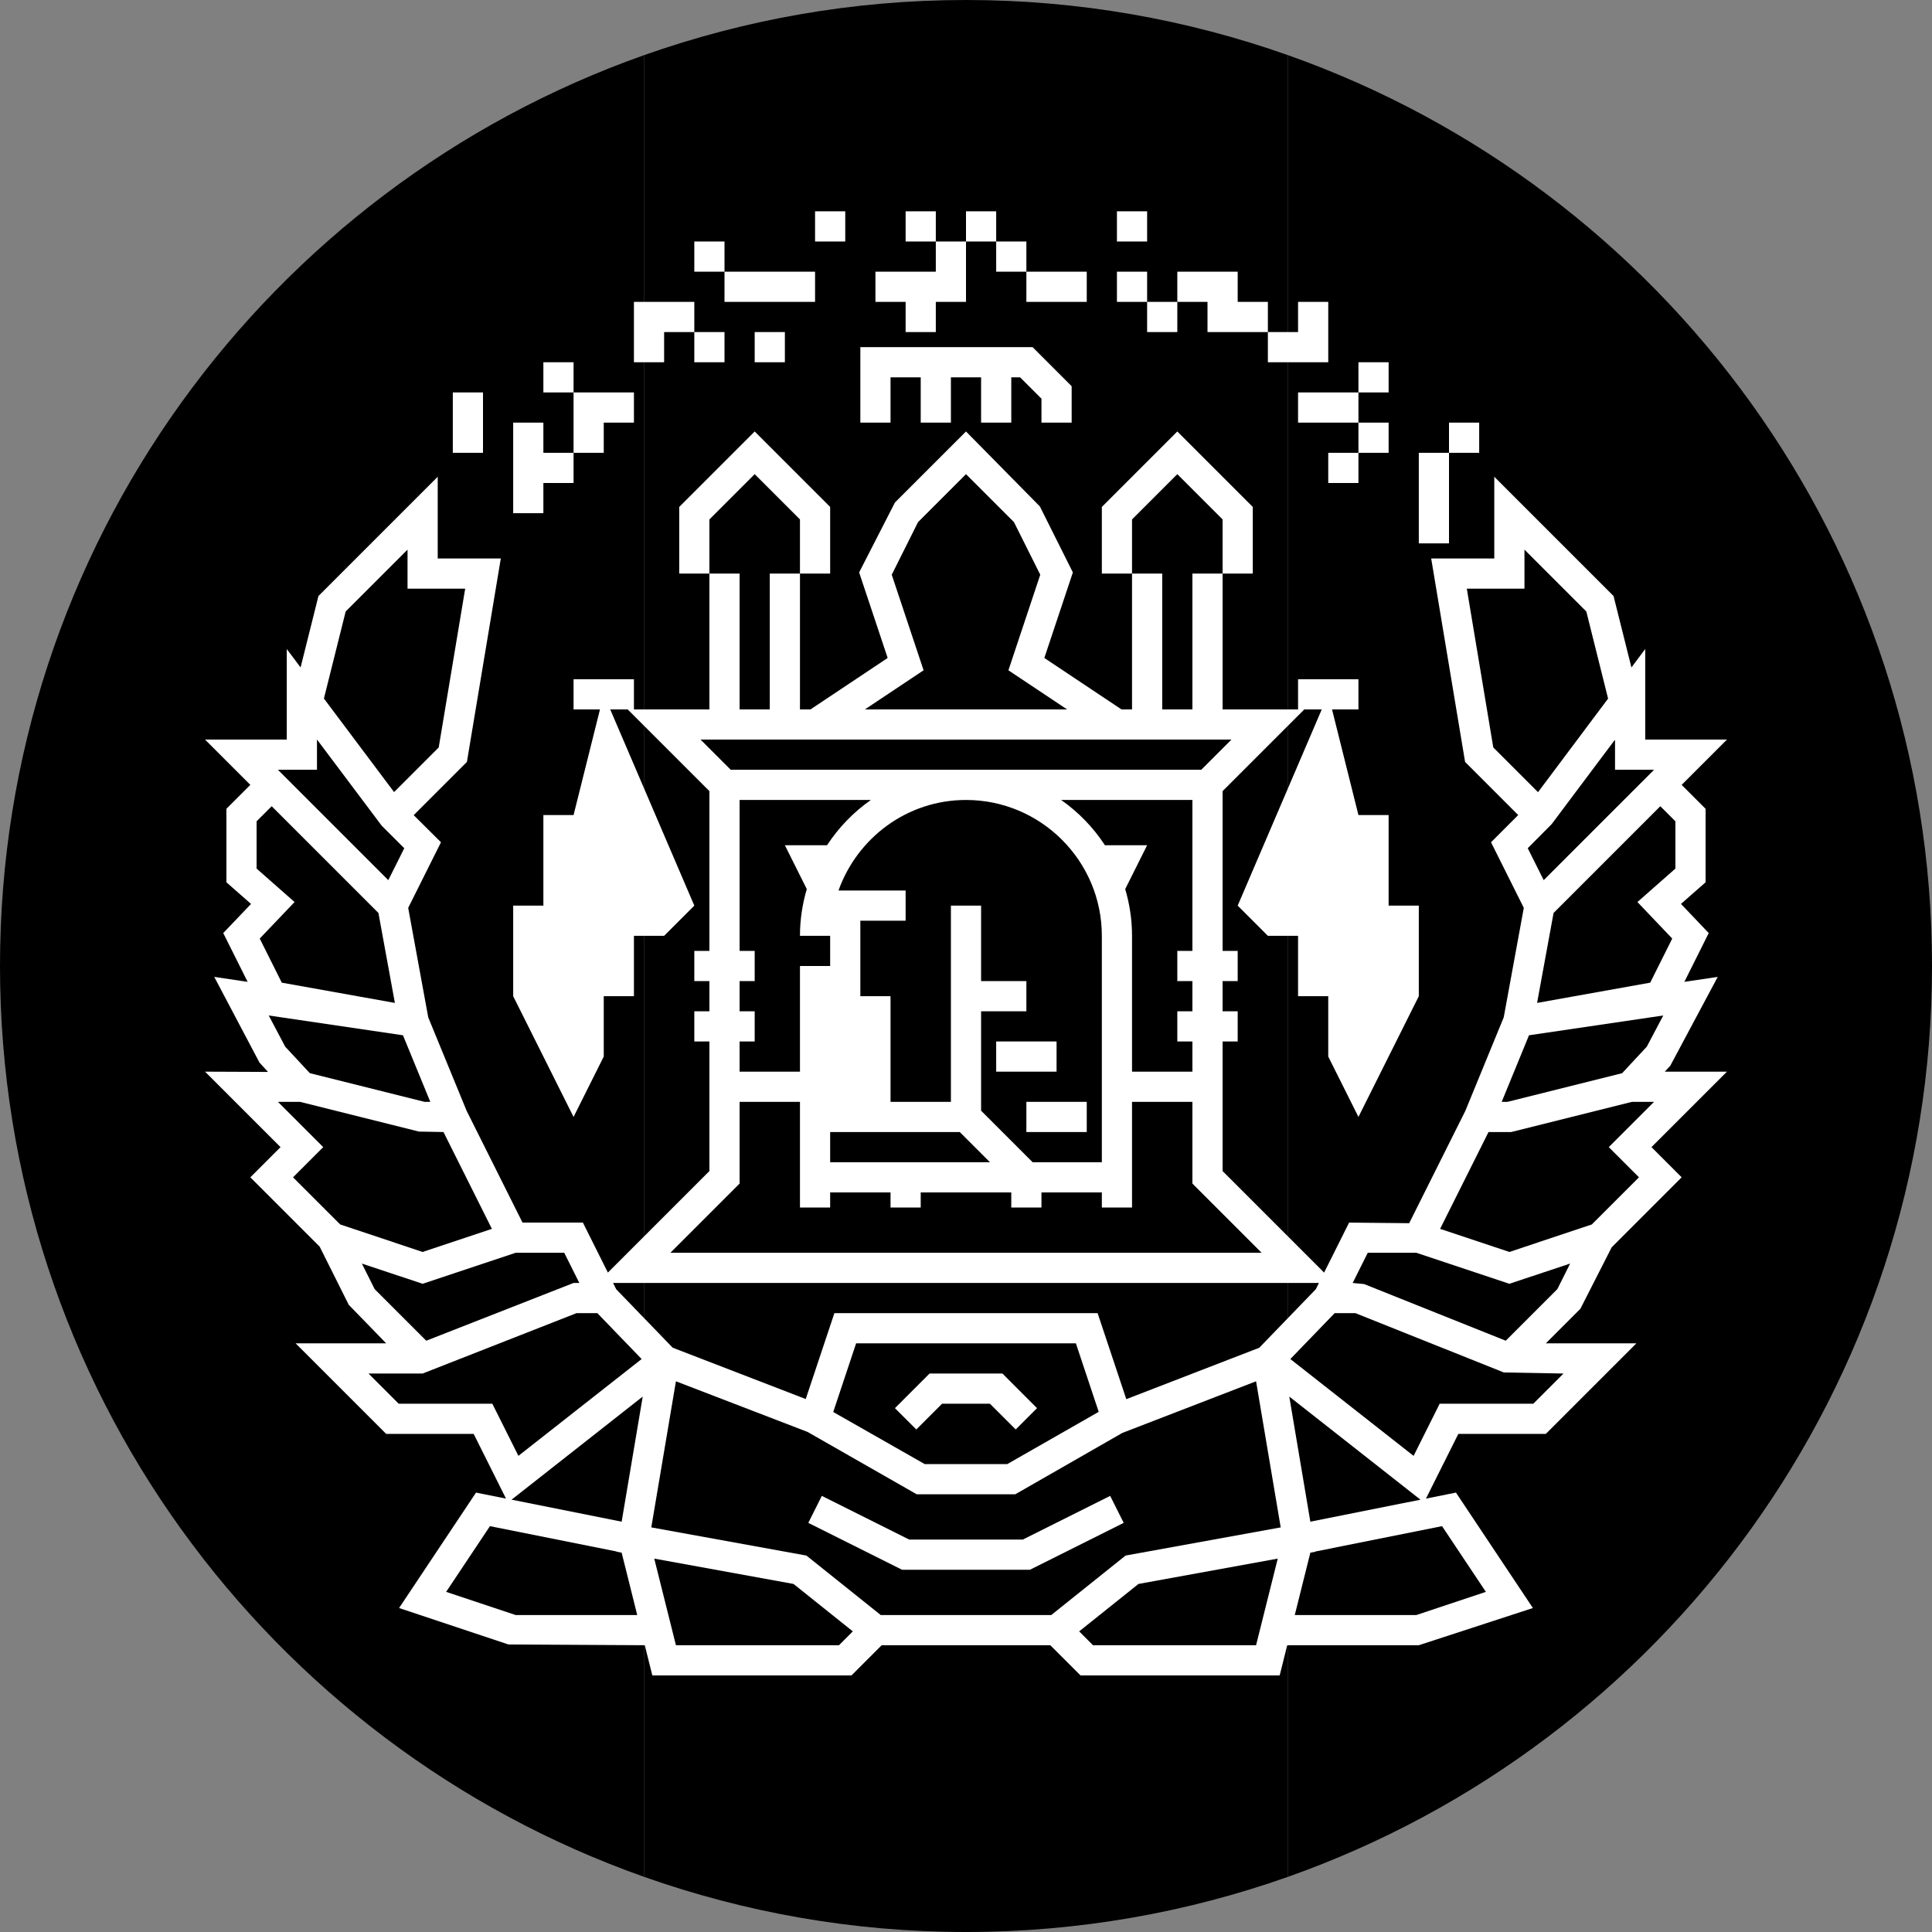
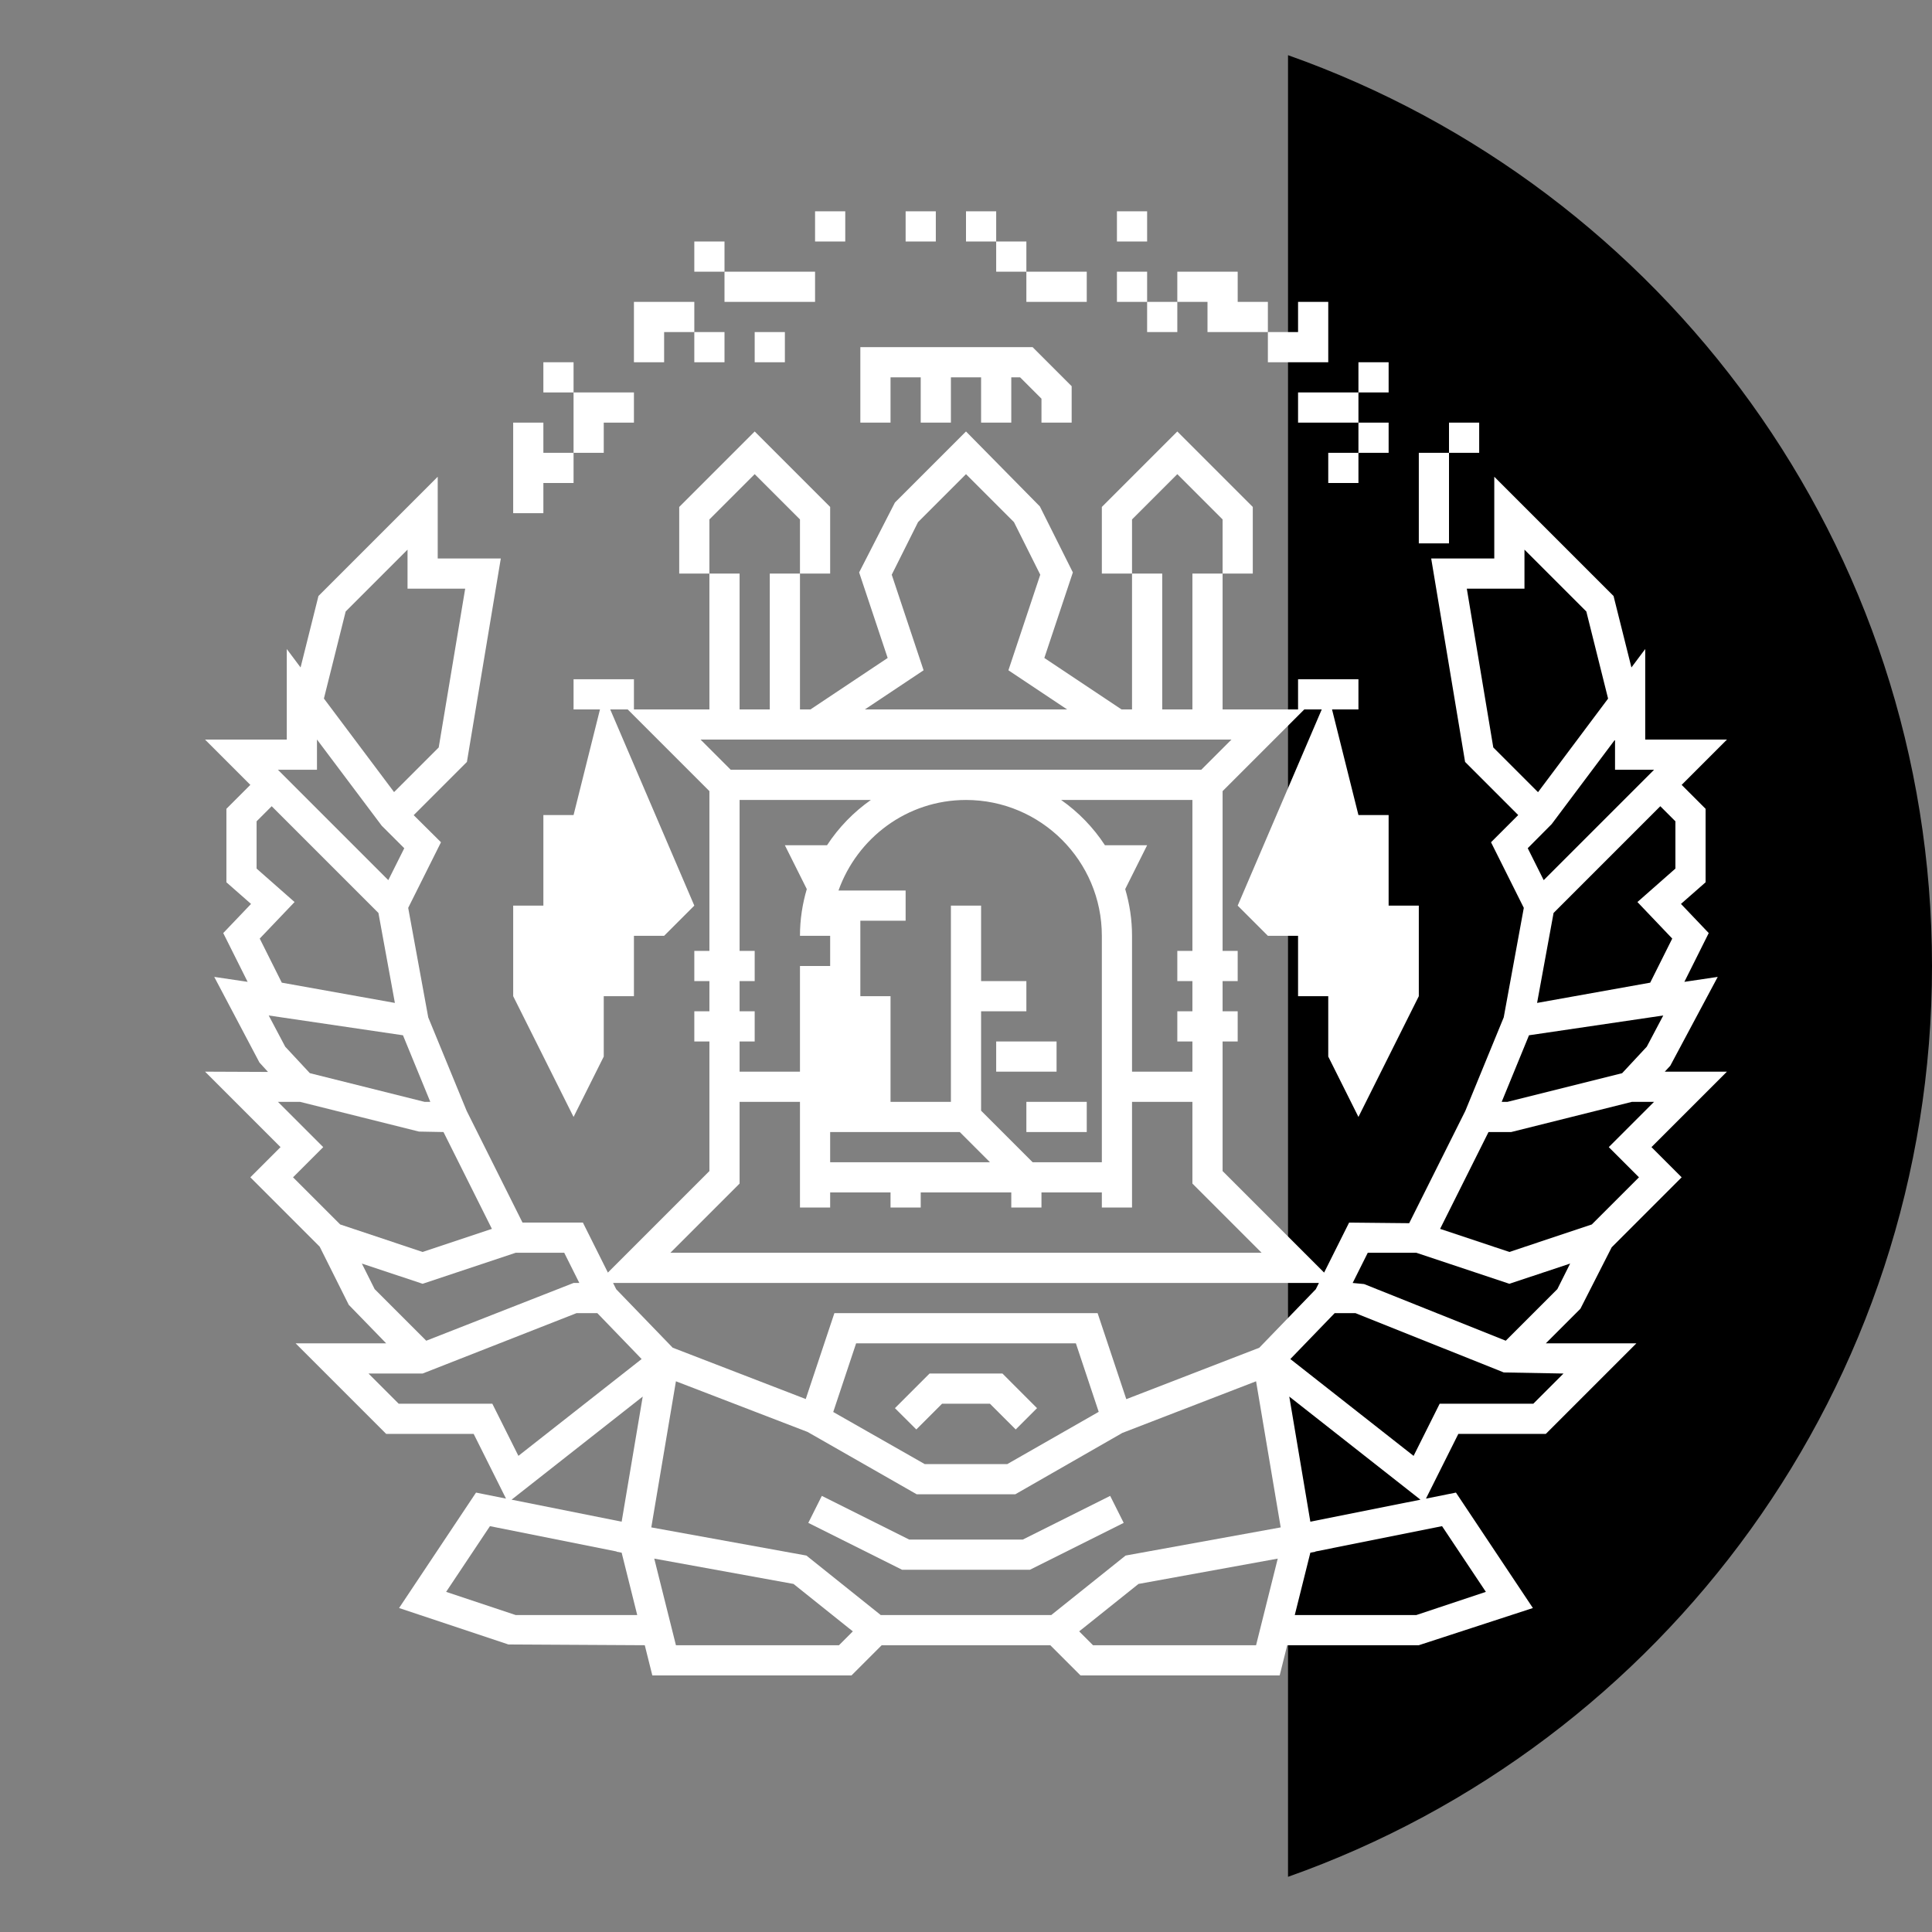
<svg xmlns="http://www.w3.org/2000/svg" width="64" height="64" viewBox="0 0 64 64" fill="none">
  <rect x="0" y="0" width="64" height="64" fill="#808080" stroke="none" />
  <g clip-path="url(#clip0_2_2)">
-     <path d="M21.333 62.172V1.828C8.906 6.222 0 18.068 0 32C0 45.932 8.906 57.778 21.333 62.172Z" fill="black" style="fill:black;fill-opacity:1;" />
-     <path d="M42.667 1.828C39.33 0.648 35.741 0 32 0C28.259 0 24.671 0.648 21.333 1.828V62.172C24.67 63.352 28.259 64 32 64C35.741 64 39.33 63.352 42.667 62.172V1.828Z" fill="#F0263C" style="fill:#F0263C;fill:color(display-p3 0.941 0.149 0.235);fill-opacity:1;" />
    <path d="M42.667 1.828V62.172C55.094 57.778 64 45.932 64 32C64 18.068 55.094 6.222 42.667 1.828Z" fill="#005B13" style="fill:#005B13;fill:color(display-p3 0 0.357 0.074);fill-opacity:1;" />
    <path d="M35 34.5H33V35.5H35V34.5Z" fill="white" style="fill:white;fill-opacity:1;" />
    <path d="M36 36.5H34V37.5H36V36.5Z" fill="white" style="fill:white;fill-opacity:1;" />
    <path d="M25 15.707L26.5 17.207V19H27.5V16.793L25 14.293L22.5 16.793V19H23.5V17.207L25 15.707Z" fill="white" style="fill:white;fill-opacity:1;" />
    <path d="M39 15.707L40.5 17.207V19H41.5V16.793L39 14.293L36.5 16.793V19H37.5V17.207L39 15.707Z" fill="white" style="fill:white;fill-opacity:1;" />
    <path d="M29.5 12.5H30.5V14H31.5V12.5H32.5V14H33.5V12.5H33.793L34.5 13.207V14H35.5V12.793L34.207 11.5H28.5V14H29.5V12.5Z" fill="white" style="fill:white;fill-opacity:1;" />
    <path d="M33.882 51H30.118L27.224 49.553L26.776 50.447L29.882 52H34.118L37.224 50.447L36.776 49.553L33.882 51Z" fill="white" style="fill:white;fill-opacity:1;" />
    <path d="M24 8H23V9H24V8Z" fill="white" style="fill:white;fill-opacity:1;" />
    <path d="M22 11H23V10H21V11V12H22V11Z" fill="white" style="fill:white;fill-opacity:1;" />
    <path d="M19 12H18V13H19V12Z" fill="white" style="fill:white;fill-opacity:1;" />
-     <path d="M16 13H15V15H16V13Z" fill="white" style="fill:white;fill-opacity:1;" />
    <path d="M18 16H19V15H18V14H17V15V17H18V16Z" fill="white" style="fill:white;fill-opacity:1;" />
    <path d="M20 14H21V13H19V14V15H20V14Z" fill="white" style="fill:white;fill-opacity:1;" />
    <path d="M24 11H23V12H24V11Z" fill="white" style="fill:white;fill-opacity:1;" />
    <path d="M26 11H25V12H26V11Z" fill="white" style="fill:white;fill-opacity:1;" />
    <path d="M27 9H24V10H27V9Z" fill="white" style="fill:white;fill-opacity:1;" />
    <path d="M36 9H34V10H36V9Z" fill="white" style="fill:white;fill-opacity:1;" />
    <path d="M38 7H37V8H38V7Z" fill="white" style="fill:white;fill-opacity:1;" />
    <path d="M38 9H37V10H38V9Z" fill="white" style="fill:white;fill-opacity:1;" />
    <path d="M39 10H38V11H39V10Z" fill="white" style="fill:white;fill-opacity:1;" />
    <path d="M40 11H42V10H41V9H39V10H40V11Z" fill="white" style="fill:white;fill-opacity:1;" />
    <path d="M43 12H44V10H43V11H42V12H43Z" fill="white" style="fill:white;fill-opacity:1;" />
    <path d="M45 13H43V14H45V13Z" fill="white" style="fill:white;fill-opacity:1;" />
    <path d="M46 12H45V13H46V12Z" fill="white" style="fill:white;fill-opacity:1;" />
    <path d="M46 14H45V15H46V14Z" fill="white" style="fill:white;fill-opacity:1;" />
    <path d="M45 15H44V16H45V15Z" fill="white" style="fill:white;fill-opacity:1;" />
    <path d="M48 15H47V18H48V15Z" fill="white" style="fill:white;fill-opacity:1;" />
    <path d="M49 14H48V15H49V14Z" fill="white" style="fill:white;fill-opacity:1;" />
    <path d="M33 7H32V8H33V7Z" fill="white" style="fill:white;fill-opacity:1;" />
    <path d="M34 8H33V9H34V8Z" fill="white" style="fill:white;fill-opacity:1;" />
    <path d="M28 7H27V8H28V7Z" fill="white" style="fill:white;fill-opacity:1;" />
-     <path d="M30 11H31V10H32V8H31V9H29V10H30V11Z" fill="white" style="fill:white;fill-opacity:1;" />
    <path d="M31 7H30V8H31V7Z" fill="white" style="fill:white;fill-opacity:1;" />
    <path d="M30.793 45.5L29.646 46.647L30.354 47.353L31.207 46.5H32.793L33.647 47.353L34.353 46.647L33.207 45.5H30.793Z" fill="white" style="fill:white;fill-opacity:1;" />
    <path d="M55.148 35.5L55.329 35.306L56.902 32.361L55.797 32.525L56.604 30.909L55.684 29.943L56.5 29.227V26.793L55.707 26L57.207 24.5H54.5V21.5L54.043 22.11L53.451 19.744L49.5 15.793V18.5H47.41L48.533 25.24L50.293 27L49.392 27.901L50.478 30.074L49.813 33.701L48.54 36.802L46.681 40.52L44.691 40.5L43.863 42.156L40.5 38.793V34.5H41V33.5H40.5V32.5H41V31.5H40.5V26.207L43.207 23.5H43.785L41 30L42 31H43V33H44V35L45 37L47 33V30H46V27H45L44.125 23.5H45V22.5H43V23.5H40.5V19H39.5V23.5H38.5V19H37.5V23.5H37.151L34.595 21.796L35.54 18.962L34.447 16.776L32 14.293L29.646 16.646L28.46 18.962L29.405 21.796L26.849 23.5H26.5V19H25.5V23.5H24.5V19H23.5V23.5H21V22.5H19V23.5H19.875L19 27H18V30H17V33L19 37L20 35V33H21V31H22L23 30L20.214 23.5H20.793L23.5 26.207V31.5H23V32.5H23.5V33.5H23V34.5H23.5V38.793L20.137 42.156L19.309 40.5H17.309L15.459 36.8L14.186 33.702L13.522 30.074L14.608 27.901L13.704 27.003L15.467 25.24L16.59 18.5H14.5V15.793L10.549 19.744L9.957 22.11L9.5 21.5V24.5H6.793L8.293 26L7.5 26.793V29.227L8.316 29.944L7.395 30.909L8.203 32.525L7.097 32.361L8.595 35.198L8.878 35.509L6.793 35.5L9.293 38L8.293 39L10.59 41.298L11.553 43.224L12.793 44.5H9.793L12.793 47.5H15.691L16.762 49.643L15.769 49.444L13.22 53.268L16.842 54.475L21.359 54.5L21.609 55.5H28.207L29.207 54.5H34.792L35.793 55.5H42.391L42.641 54.5H47L50.779 53.268L48.23 49.444L47.237 49.643L48.309 47.5H51.207L54.207 44.5H51.207L52.353 43.354L53.389 41.319L55.707 39L54.707 38L57.207 35.5L55.148 35.5ZM50.65 34.295L55.098 33.639L54.552 34.673L53.735 35.551L49.938 36.5H49.746L50.65 34.295ZM55.5 27.207V28.773L54.242 29.881L55.395 31.091L54.665 32.552L50.918 33.223L51.464 30.243L55 26.707L55.5 27.207ZM54.793 25.5L51.137 29.156L50.608 28.098L51.401 27.3L53.5 24.5V25.5L54.793 25.5ZM48.59 19.5H50.5V18.207L52.549 20.256L53.27 23.142L50.949 26.242L49.467 24.76L48.59 19.5ZM39.5 32.5V33.5H39V34.5H39.5V35.5H37.5V31C37.5 30.462 37.419 29.943 37.274 29.452L38 28H36.603C36.219 27.412 35.726 26.903 35.152 26.5H39.5V31.5H39V32.5H39.5ZM34.207 38.5L32.5 36.793V33.5H34V32.5H32.5V30H31.5V36.5H29.5V33H28.5V30.5H30V29.5H27.776C28.398 27.758 30.047 26.5 32 26.5C34.481 26.5 36.5 28.519 36.5 31V38.5H34.207ZM27.5 38.5V37.5H31.793L32.793 38.5H27.5ZM30.595 22.204L29.54 19.038L30.411 17.296L32 15.707L33.589 17.296L34.46 19.038L33.405 22.204L35.349 23.5H28.651L30.595 22.204ZM40.793 24.5L39.793 25.5H24.207L23.207 24.5H40.793ZM24.5 33.5V32.5H25V31.5H24.5V26.5H28.848C28.274 26.903 27.781 27.412 27.396 28H26L26.726 29.452C26.581 29.943 26.5 30.462 26.5 31H27.5V32H26.5V35.5H24.5V34.5H25V33.5H24.5ZM24.5 39.207V36.5H26.5V40H27.5V39.5H29.5V40H30.5V39.5H33.5V40H34.5V39.5H36.5V40H37.5V36.5H39.5V39.207L41.793 41.5H22.207L24.5 39.207ZM43.691 42.5L43.587 42.708L41.715 44.646L37.31 46.349L36.36 43.5H27.64L26.691 46.345L22.283 44.644L20.413 42.708L20.309 42.5L43.691 42.5ZM36.396 46.769L33.367 48.5H30.633L27.602 46.774L28.36 44.5H35.64L36.396 46.769ZM10.264 35.55L9.448 34.673L8.902 33.639L13.349 34.295L14.254 36.5H14.062L10.264 35.55ZM11.451 20.256L13.5 18.207V19.5H15.41L14.533 24.76L13.054 26.239L10.73 23.14L11.451 20.256ZM10.5 25.5V24.497L12.646 27.354L13.392 28.099L12.863 29.156L9.207 25.5H10.5ZM12.536 30.243L13.081 33.223L9.335 32.552L8.604 31.091L9.758 29.881L8.5 28.773V27.207L9 26.707L12.536 30.243ZM9.207 36.5H9.938L13.879 37.485L14.691 37.5L16.295 40.708L14 41.473L11.27 40.562L9.707 39L10.707 38L9.207 36.5ZM12.411 42.704L11.987 41.857L14 42.527L17.081 41.5H18.691L19.191 42.5H19L14.12 44.413L12.411 42.704ZM13.207 46.5L12.207 45.5H14L19.097 43.5H19.788L21.255 45.02L17.173 48.227L16.309 46.5H13.207ZM21.291 46.263L20.593 50.408L16.946 49.679L21.291 46.263ZM17.081 53.5L14.779 52.732L16.23 50.556L20.427 51.395L20.425 51.403L20.593 51.434L21.109 53.5L17.081 53.5ZM27.793 54.5H22.391L21.673 51.631L26.286 52.47L28.251 54.041L27.793 54.5ZM41.609 54.5H36.207L35.749 54.041L37.714 52.47L42.327 51.631L41.609 54.5ZM37.286 51.53L34.825 53.5H29.175L26.714 51.53L21.575 50.597L22.391 45.757L26.752 47.435L30.367 49.5H33.633L37.18 47.467L41.609 45.757L42.425 50.597L37.286 51.53ZM49.221 52.732L46.919 53.5H42.891L43.407 51.435L43.575 51.403L43.573 51.396L47.77 50.556L49.221 52.732ZM43.407 50.408L42.709 46.263L47.055 49.679L43.407 50.408ZM51.793 45.5L50.793 46.5H47.691L46.827 48.228L42.744 45.02L44.212 43.5H44.903L49.814 45.464L51.793 45.5ZM49.88 44.413L45.186 42.536L44.809 42.5L45.309 41.5H46.919L50 42.527L52.013 41.857L51.589 42.704L49.88 44.413ZM54.293 39L52.73 40.562L50 41.473L47.705 40.708L49.309 37.5H50.062L54.062 36.5H54.793L53.293 38L54.293 39Z" fill="white" style="fill:white;fill-opacity:1;" />
  </g>
  <defs>
    <clipPath id="clip0_2_2">
      <rect width="64" height="64" fill="white" style="fill:white;fill-opacity:1;" />
    </clipPath>
  </defs>
</svg>